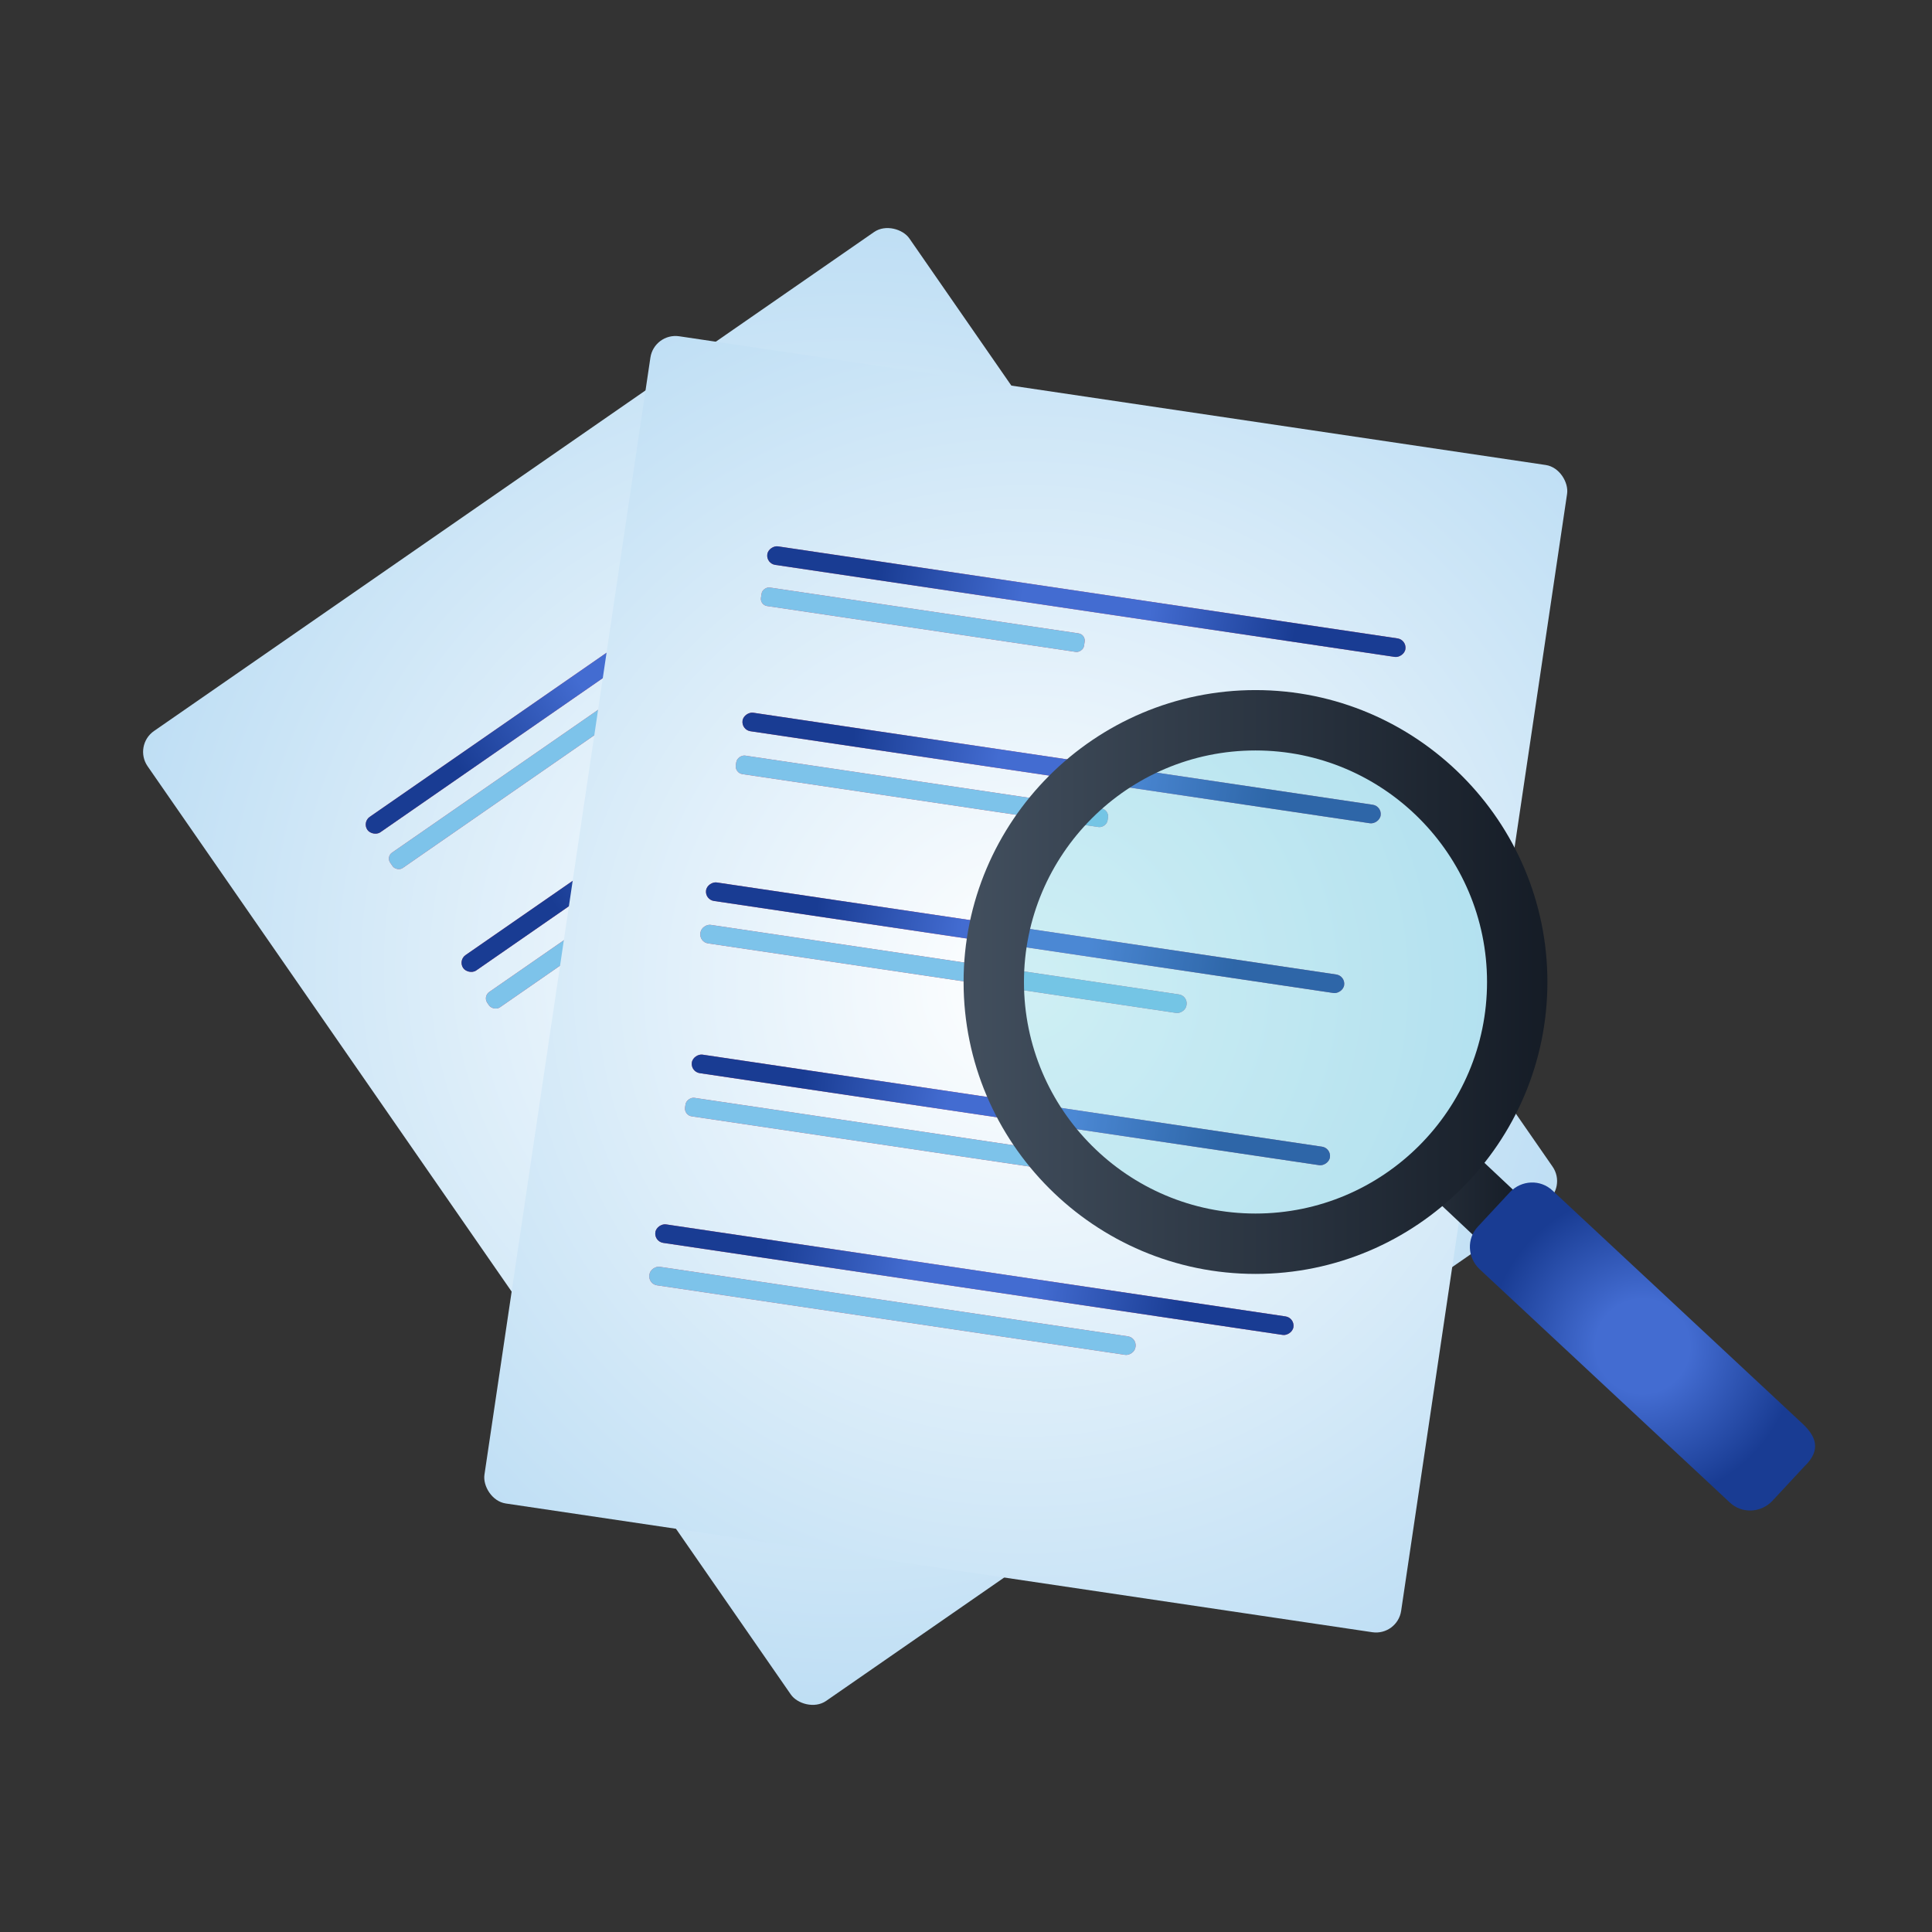
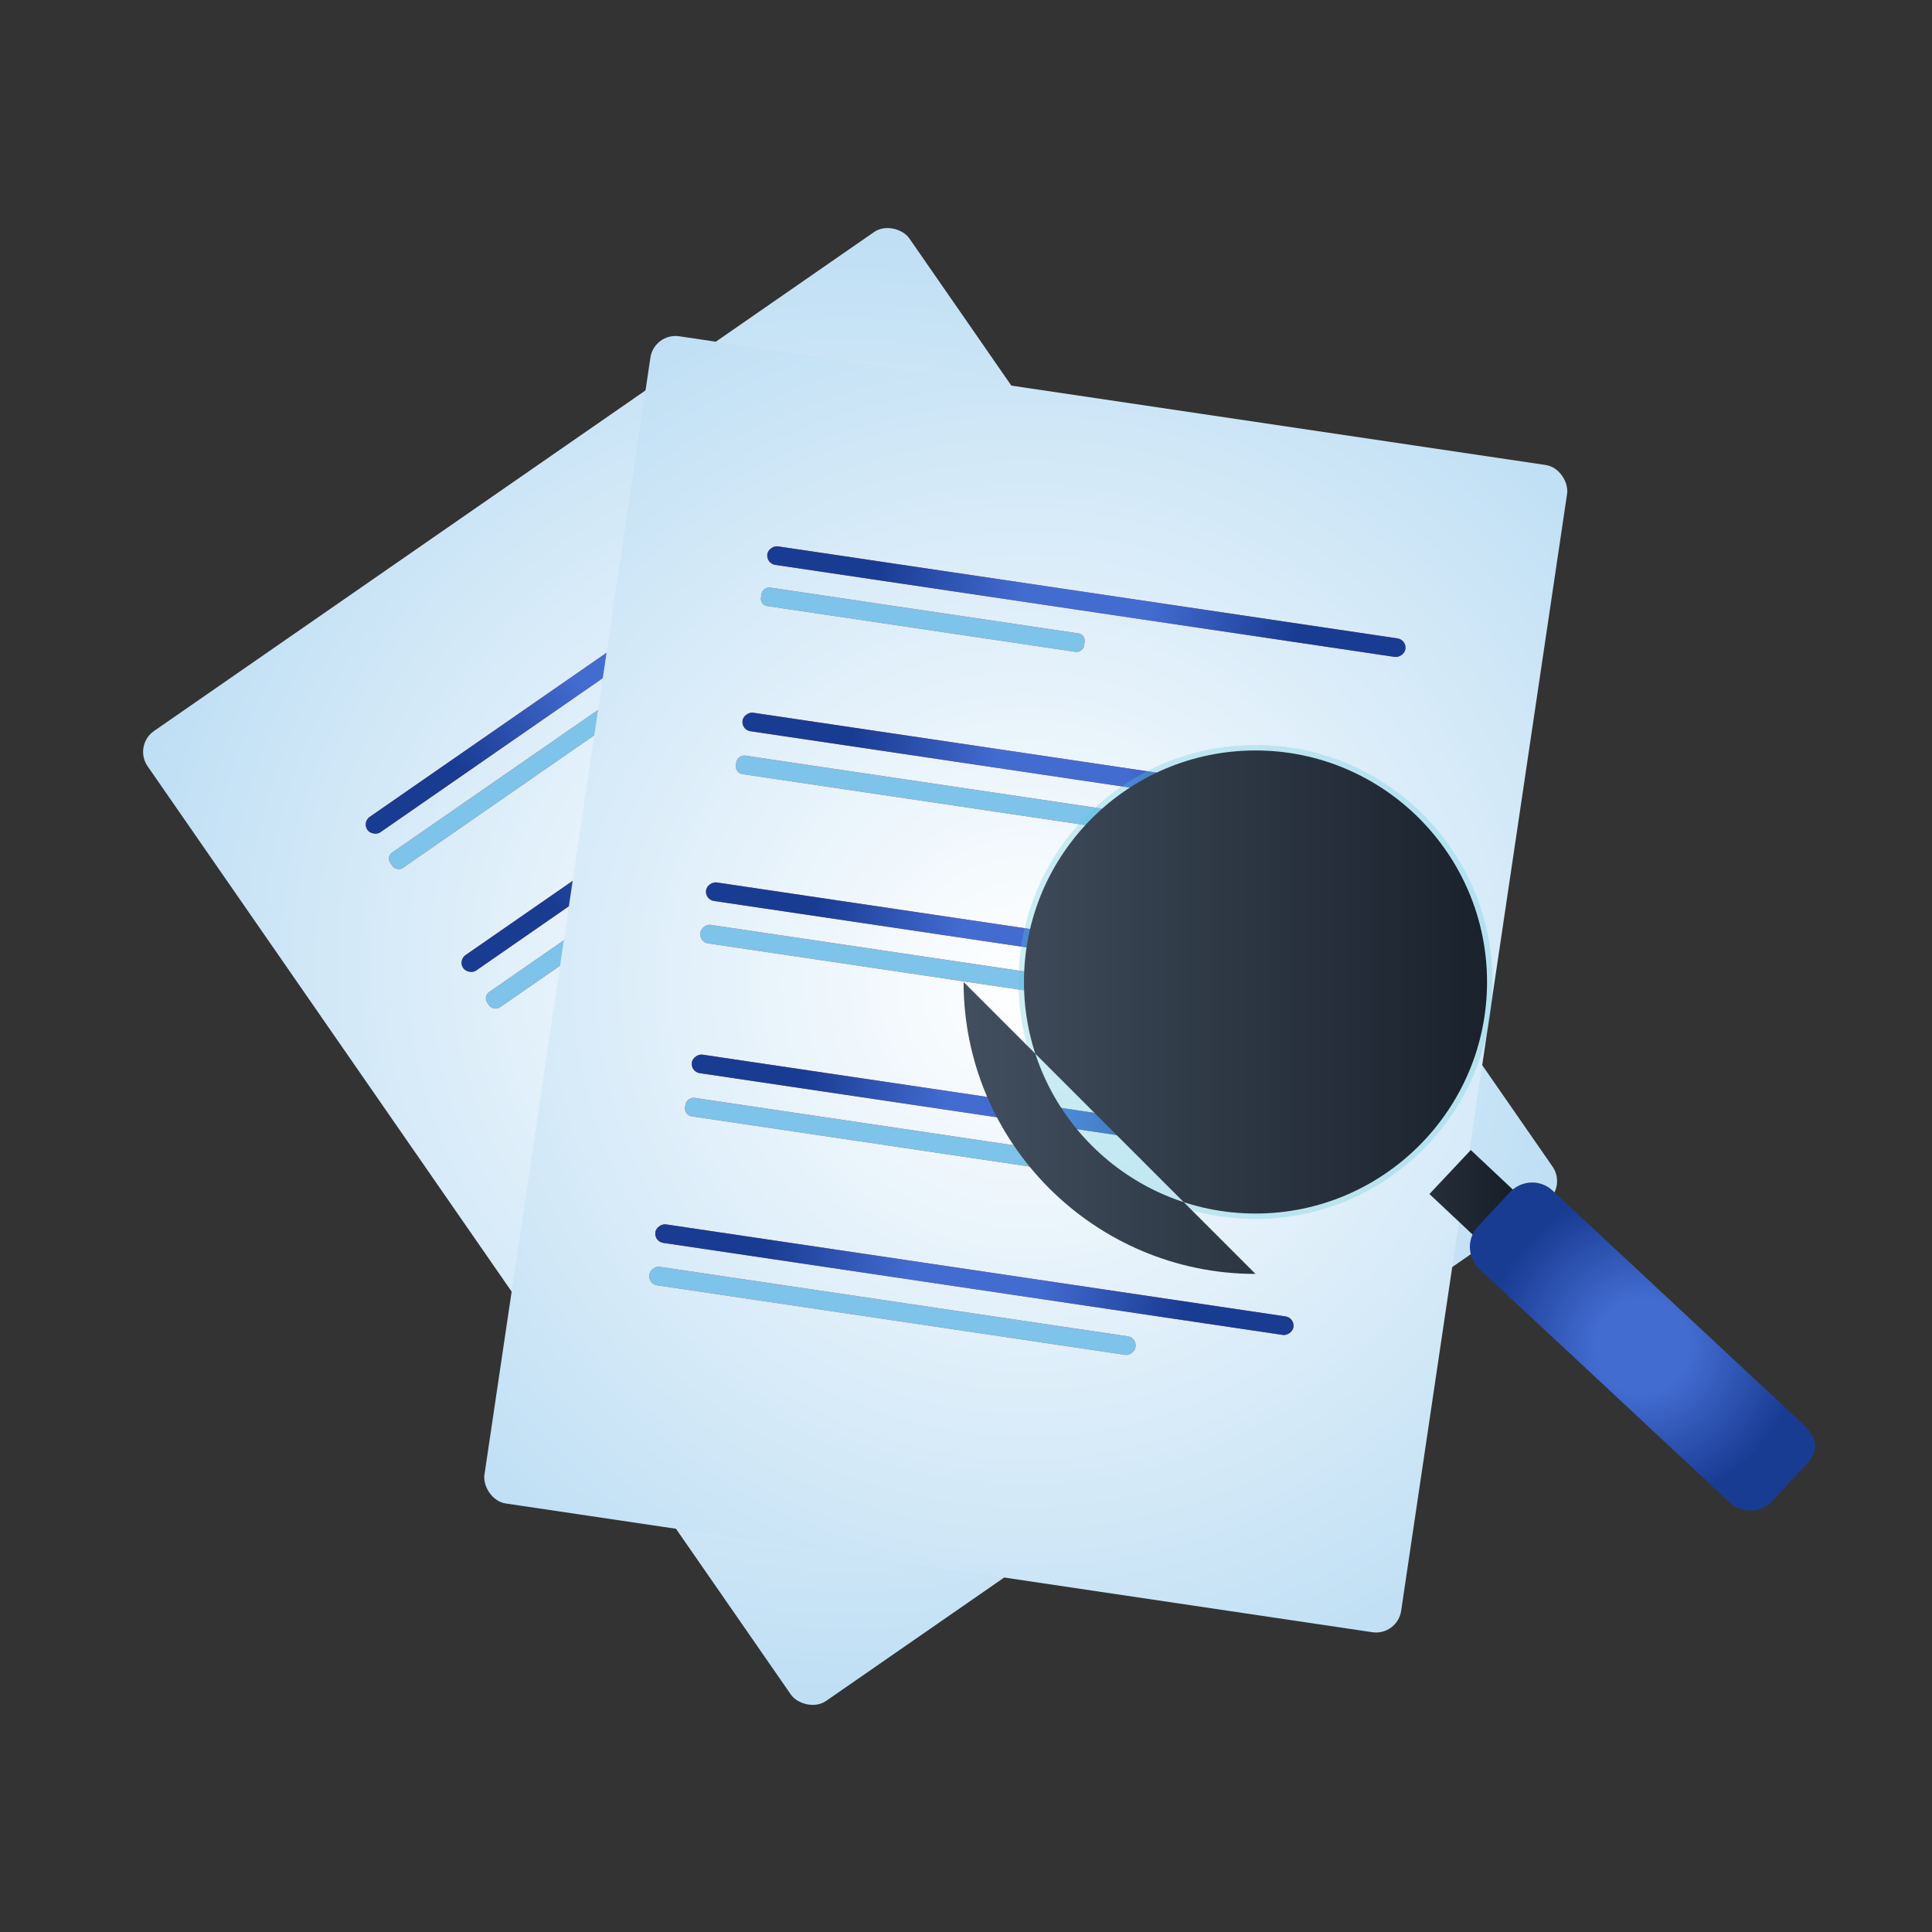
<svg xmlns="http://www.w3.org/2000/svg" xmlns:xlink="http://www.w3.org/1999/xlink" id="Layer_1" viewBox="0 0 64 64">
  <rect x="0" y="0" width="64" height="64" fill="#333333" stroke="none" />
  <defs>
    <radialGradient id="radial-gradient" cx="28.16" cy="32.01" fx="28.16" fy="32.01" r="59.52" gradientTransform="translate(23.25 -10.34) rotate(34.72)" gradientUnits="userSpaceOnUse">
      <stop offset="0" stop-color="#fff" />
      <stop offset="1" stop-color="#63b0e5" />
    </radialGradient>
    <radialGradient id="radial-gradient-2" cx="20.96" cy="21.4" fx="20.96" fy="21.4" r="7.64" gradientTransform="translate(15.92 -8.13) rotate(34.72)" gradientUnits="userSpaceOnUse">
      <stop offset=".28" stop-color="#436cd1" />
      <stop offset=".92" stop-color="#193c93" />
    </radialGradient>
    <radialGradient id="radial-gradient-3" cx="24.13" cy="25.98" fx="24.13" fy="25.98" r="7.64" gradientTransform="translate(19.1 -9.12) rotate(34.72)" xlink:href="#radial-gradient-2" />
    <radialGradient id="radial-gradient-4" cx="33.98" cy="32.6" fx="33.98" fy="32.6" r="60.73" gradientTransform="translate(-4.42 5.35) rotate(-8.45)" xlink:href="#radial-gradient" />
    <radialGradient id="radial-gradient-5" cx="35.99" cy="19.93" fx="35.99" fy="19.93" r="7.59" gradientTransform="translate(50.42 -18.59) rotate(81.55)" xlink:href="#radial-gradient-2" />
    <radialGradient id="radial-gradient-6" cx="33.96" cy="31.07" fx="33.96" fy="31.07" r="7.59" gradientTransform="translate(59.7 -7.09) rotate(81.55)" xlink:href="#radial-gradient-2" />
    <radialGradient id="radial-gradient-7" cx="35.17" cy="25.44" fx="35.17" fy="25.44" r="7.59" gradientTransform="translate(55.17 -13.08) rotate(81.55)" xlink:href="#radial-gradient-2" />
    <radialGradient id="radial-gradient-8" cx="33.49" cy="36.77" fx="33.49" fy="36.77" r="7.59" gradientTransform="translate(64.94 -1.75) rotate(81.55)" xlink:href="#radial-gradient-2" />
    <radialGradient id="radial-gradient-9" cx="32.27" cy="42.4" fx="32.27" fy="42.4" r="7.59" gradientTransform="translate(69.47 4.24) rotate(81.55)" xlink:href="#radial-gradient-2" />
    <linearGradient id="linear-gradient" x1="41.7" y1="42.31" x2="50.48" y2="42.31" gradientTransform="translate(47.13 -24.37) rotate(46.77)" gradientUnits="userSpaceOnUse">
      <stop offset="0" stop-color="#424f5e" />
      <stop offset="1" stop-color="#151c26" />
    </linearGradient>
    <linearGradient id="linear-gradient-2" x1="31.93" y1="32.53" x2="51.26" y2="32.53" gradientTransform="matrix(1,0,0,1,0,0)" xlink:href="#linear-gradient" />
    <radialGradient id="radial-gradient-10" cx="54.41" cy="44.6" fx="54.41" fy="44.6" r="5.58" gradientTransform="matrix(1,0,0,1,0,0)" xlink:href="#radial-gradient-2" />
  </defs>
  <g>
    <rect x="12.81" y="12.47" width="30.7" height="39.09" rx=".84" ry=".84" transform="translate(-13.22 21.74) rotate(-34.72)" fill="url(#radial-gradient)" />
    <g>
      <g>
        <rect x="10.27" y="21.09" width="21.37" height=".62" rx=".31" ry=".31" transform="translate(-8.46 15.75) rotate(-34.72)" fill="#d65168" />
        <rect x="12" y="25.24" width="10.82" height=".62" rx=".24" ry=".24" transform="translate(-11.45 14.47) rotate(-34.72)" fill="#d65168" />
      </g>
      <g>
        <rect x="10.27" y="21.09" width="21.37" height=".62" rx=".31" ry=".31" transform="translate(-8.46 15.75) rotate(-34.72)" fill="url(#radial-gradient-2)" />
        <rect x="12" y="25.24" width="10.82" height=".62" rx=".24" ry=".24" transform="translate(-11.45 14.47) rotate(-34.72)" fill="#7dc3ea" />
      </g>
    </g>
    <g>
      <g>
        <rect x="16.41" y="30.6" width="21.37" height=".62" rx=".31" ry=".31" transform="translate(-12.78 20.94) rotate(-34.72)" fill="#d65168" />
        <rect x="17.68" y="33.21" width="16.28" height=".62" rx=".3" ry=".3" transform="translate(-14.49 20.68) rotate(-34.72)" fill="#d65168" />
      </g>
      <g>
        <rect x="16.41" y="30.6" width="21.37" height=".62" rx=".31" ry=".31" transform="translate(-12.78 20.94) rotate(-34.72)" fill="#316594" />
        <rect x="17.68" y="33.21" width="16.28" height=".62" rx=".3" ry=".3" transform="translate(-14.49 20.68) rotate(-34.72)" fill="#5788ad" />
      </g>
    </g>
    <g>
      <g>
        <rect x="13.44" y="25.67" width="21.37" height=".62" rx=".31" ry=".31" transform="translate(-10.5 18.37) rotate(-34.72)" fill="#d65168" />
        <rect x="15.06" y="29.4" width="12.45" height=".62" rx=".26" ry=".26" transform="translate(-13.13 17.42) rotate(-34.72)" fill="#d65168" />
      </g>
      <g>
        <rect x="13.44" y="25.67" width="21.37" height=".62" rx=".31" ry=".31" transform="translate(-10.5 18.37) rotate(-34.72)" fill="url(#radial-gradient-3)" />
        <rect x="15.06" y="29.4" width="12.45" height=".62" rx=".26" ry=".26" transform="translate(-13.13 17.42) rotate(-34.72)" fill="#7dc3ea" />
      </g>
    </g>
    <g>
      <g>
        <rect x="19.97" y="35.09" width="21.37" height=".62" rx=".31" ry=".31" transform="translate(-14.7 23.77) rotate(-34.72)" fill="#d65168" />
        <rect x="21.59" y="38.82" width="12.45" height=".62" rx=".26" ry=".26" transform="translate(-17.33 22.81) rotate(-34.72)" fill="#d65168" />
      </g>
      <g>
        <rect x="19.97" y="35.09" width="21.37" height=".62" rx=".31" ry=".31" transform="translate(-14.7 23.77) rotate(-34.72)" fill="#316594" />
-         <rect x="21.59" y="38.82" width="12.45" height=".62" rx=".26" ry=".26" transform="translate(-17.33 22.81) rotate(-34.72)" fill="#5788ad" />
      </g>
    </g>
    <g>
      <g>
        <rect x="22.93" y="40.02" width="21.37" height=".62" rx=".31" ry=".31" transform="translate(-16.98 26.33) rotate(-34.72)" fill="#d65168" />
        <rect x="24.21" y="42.62" width="16.28" height=".62" rx=".3" ry=".3" transform="translate(-18.69 26.07) rotate(-34.72)" fill="#d65168" />
      </g>
      <g>
        <rect x="22.93" y="40.02" width="21.37" height=".62" rx=".31" ry=".31" transform="translate(-16.98 26.33) rotate(-34.72)" fill="#316594" />
        <rect x="24.21" y="42.62" width="16.28" height=".62" rx=".3" ry=".3" transform="translate(-18.69 26.07) rotate(-34.72)" fill="#5788ad" />
      </g>
    </g>
  </g>
  <g>
    <rect x="18.63" y="13.06" width="30.7" height="39.09" rx=".84" ry=".84" transform="translate(5.16 -4.64) rotate(8.45)" fill="url(#radial-gradient-4)" />
    <g>
      <g>
        <rect x="35.68" y="9.25" width=".62" height="21.37" rx=".31" ry=".31" transform="translate(10.98 52.6) rotate(-81.55)" fill="#d65168" />
        <rect x="30.26" y="15.12" width=".62" height="10.82" rx=".24" ry=".24" transform="translate(5.77 47.75) rotate(-81.55)" fill="#d65168" />
      </g>
      <g>
        <rect x="35.68" y="9.25" width=".62" height="21.37" rx=".31" ry=".31" transform="translate(10.98 52.6) rotate(-81.55)" fill="url(#radial-gradient-5)" />
        <rect x="30.26" y="15.12" width=".62" height="10.82" rx=".24" ry=".24" transform="translate(5.77 47.75) rotate(-81.55)" fill="#7dc3ea" />
      </g>
    </g>
    <g>
      <g>
        <rect x="33.65" y="20.38" width=".62" height="21.37" rx=".31" ry=".31" transform="translate(-1.76 60.09) rotate(-81.55)" fill="#d65168" />
        <rect x="30.94" y="23.96" width=".62" height="16.28" rx=".3" ry=".3" transform="translate(-5.09 58.29) rotate(-81.55)" fill="#d65168" />
      </g>
      <g>
        <rect x="33.65" y="20.38" width=".62" height="21.37" rx=".31" ry=".31" transform="translate(-1.76 60.09) rotate(-81.55)" fill="url(#radial-gradient-6)" />
        <rect x="30.94" y="23.96" width=".62" height="16.28" rx=".3" ry=".3" transform="translate(-5.09 58.29) rotate(-81.55)" fill="#7dc3ea" />
      </g>
    </g>
    <g>
      <g>
        <rect x="34.86" y="14.76" width=".62" height="21.37" rx=".31" ry=".31" transform="translate(4.83 56.49) rotate(-81.55)" fill="#d65168" />
        <rect x="30.24" y="19.99" width=".62" height="12.45" rx=".26" ry=".26" transform="translate(.12 52.58) rotate(-81.55)" fill="#d65168" />
      </g>
      <g>
        <rect x="34.86" y="14.76" width=".62" height="21.37" rx=".31" ry=".31" transform="translate(4.83 56.49) rotate(-81.55)" fill="url(#radial-gradient-7)" />
        <rect x="30.24" y="19.99" width=".62" height="12.45" rx=".26" ry=".26" transform="translate(.12 52.58) rotate(-81.55)" fill="#7dc3ea" />
      </g>
    </g>
    <g>
      <g>
        <rect x="33.18" y="26.09" width=".62" height="21.37" rx=".31" ry=".31" transform="translate(-7.81 64.49) rotate(-81.55)" fill="#d65168" />
        <rect x="28.55" y="31.32" width=".62" height="12.45" rx=".26" ry=".26" transform="translate(-12.52 60.58) rotate(-81.55)" fill="#d65168" />
      </g>
      <g>
        <rect x="33.18" y="26.09" width=".62" height="21.37" rx=".31" ry=".31" transform="translate(-7.81 64.49) rotate(-81.55)" fill="url(#radial-gradient-8)" />
        <rect x="28.55" y="31.32" width=".62" height="12.45" rx=".26" ry=".26" transform="translate(-12.52 60.58) rotate(-81.55)" fill="#7dc3ea" />
      </g>
    </g>
    <g>
      <g>
        <rect x="31.97" y="31.71" width=".62" height="21.37" rx=".31" ry=".31" transform="translate(-14.4 68.09) rotate(-81.55)" fill="#d65168" />
        <rect x="29.26" y="35.29" width=".62" height="16.28" rx=".3" ry=".3" transform="translate(-17.74 66.29) rotate(-81.55)" fill="#d65168" />
      </g>
      <g>
        <rect x="31.97" y="31.71" width=".62" height="21.37" rx=".31" ry=".31" transform="translate(-14.4 68.09) rotate(-81.55)" fill="url(#radial-gradient-9)" />
        <rect x="29.26" y="35.29" width=".62" height="16.28" rx=".3" ry=".3" transform="translate(-17.74 66.29) rotate(-81.55)" fill="#7dc3ea" />
      </g>
    </g>
  </g>
  <g>
    <circle cx="41.59" cy="32.53" r="7.85" fill="#5ecadb" opacity=".3" />
    <rect x="50.74" y="37.22" width="2" height="10.17" transform="translate(-14.52 51.03) rotate(-46.77)" fill="url(#linear-gradient)" />
-     <path d="M41.59,42.2c-5.33,0-9.67-4.34-9.67-9.67s4.34-9.67,9.67-9.67,9.67,4.34,9.67,9.67-4.34,9.67-9.67,9.67ZM41.59,24.86c-4.23,0-7.67,3.44-7.67,7.67s3.44,7.67,7.67,7.67,7.67-3.44,7.67-7.67-3.44-7.67-7.67-7.67Z" fill="url(#linear-gradient-2)" />
+     <path d="M41.59,42.2c-5.33,0-9.67-4.34-9.67-9.67ZM41.59,24.86c-4.23,0-7.67,3.44-7.67,7.67s3.44,7.67,7.67,7.67,7.67-3.44,7.67-7.67-3.44-7.67-7.67-7.67Z" fill="url(#linear-gradient-2)" />
    <path d="M59.77,48.58l-1.06,1.14c-.38.4-1.01.43-1.41.05l-8.29-7.73c-.4-.38-.43-1.01-.05-1.41l1.06-1.14c.38-.4,1.01-.43,1.41-.05l8.29,7.73c.4.38.65.84.05,1.41Z" fill="url(#radial-gradient-10)" />
  </g>
</svg>